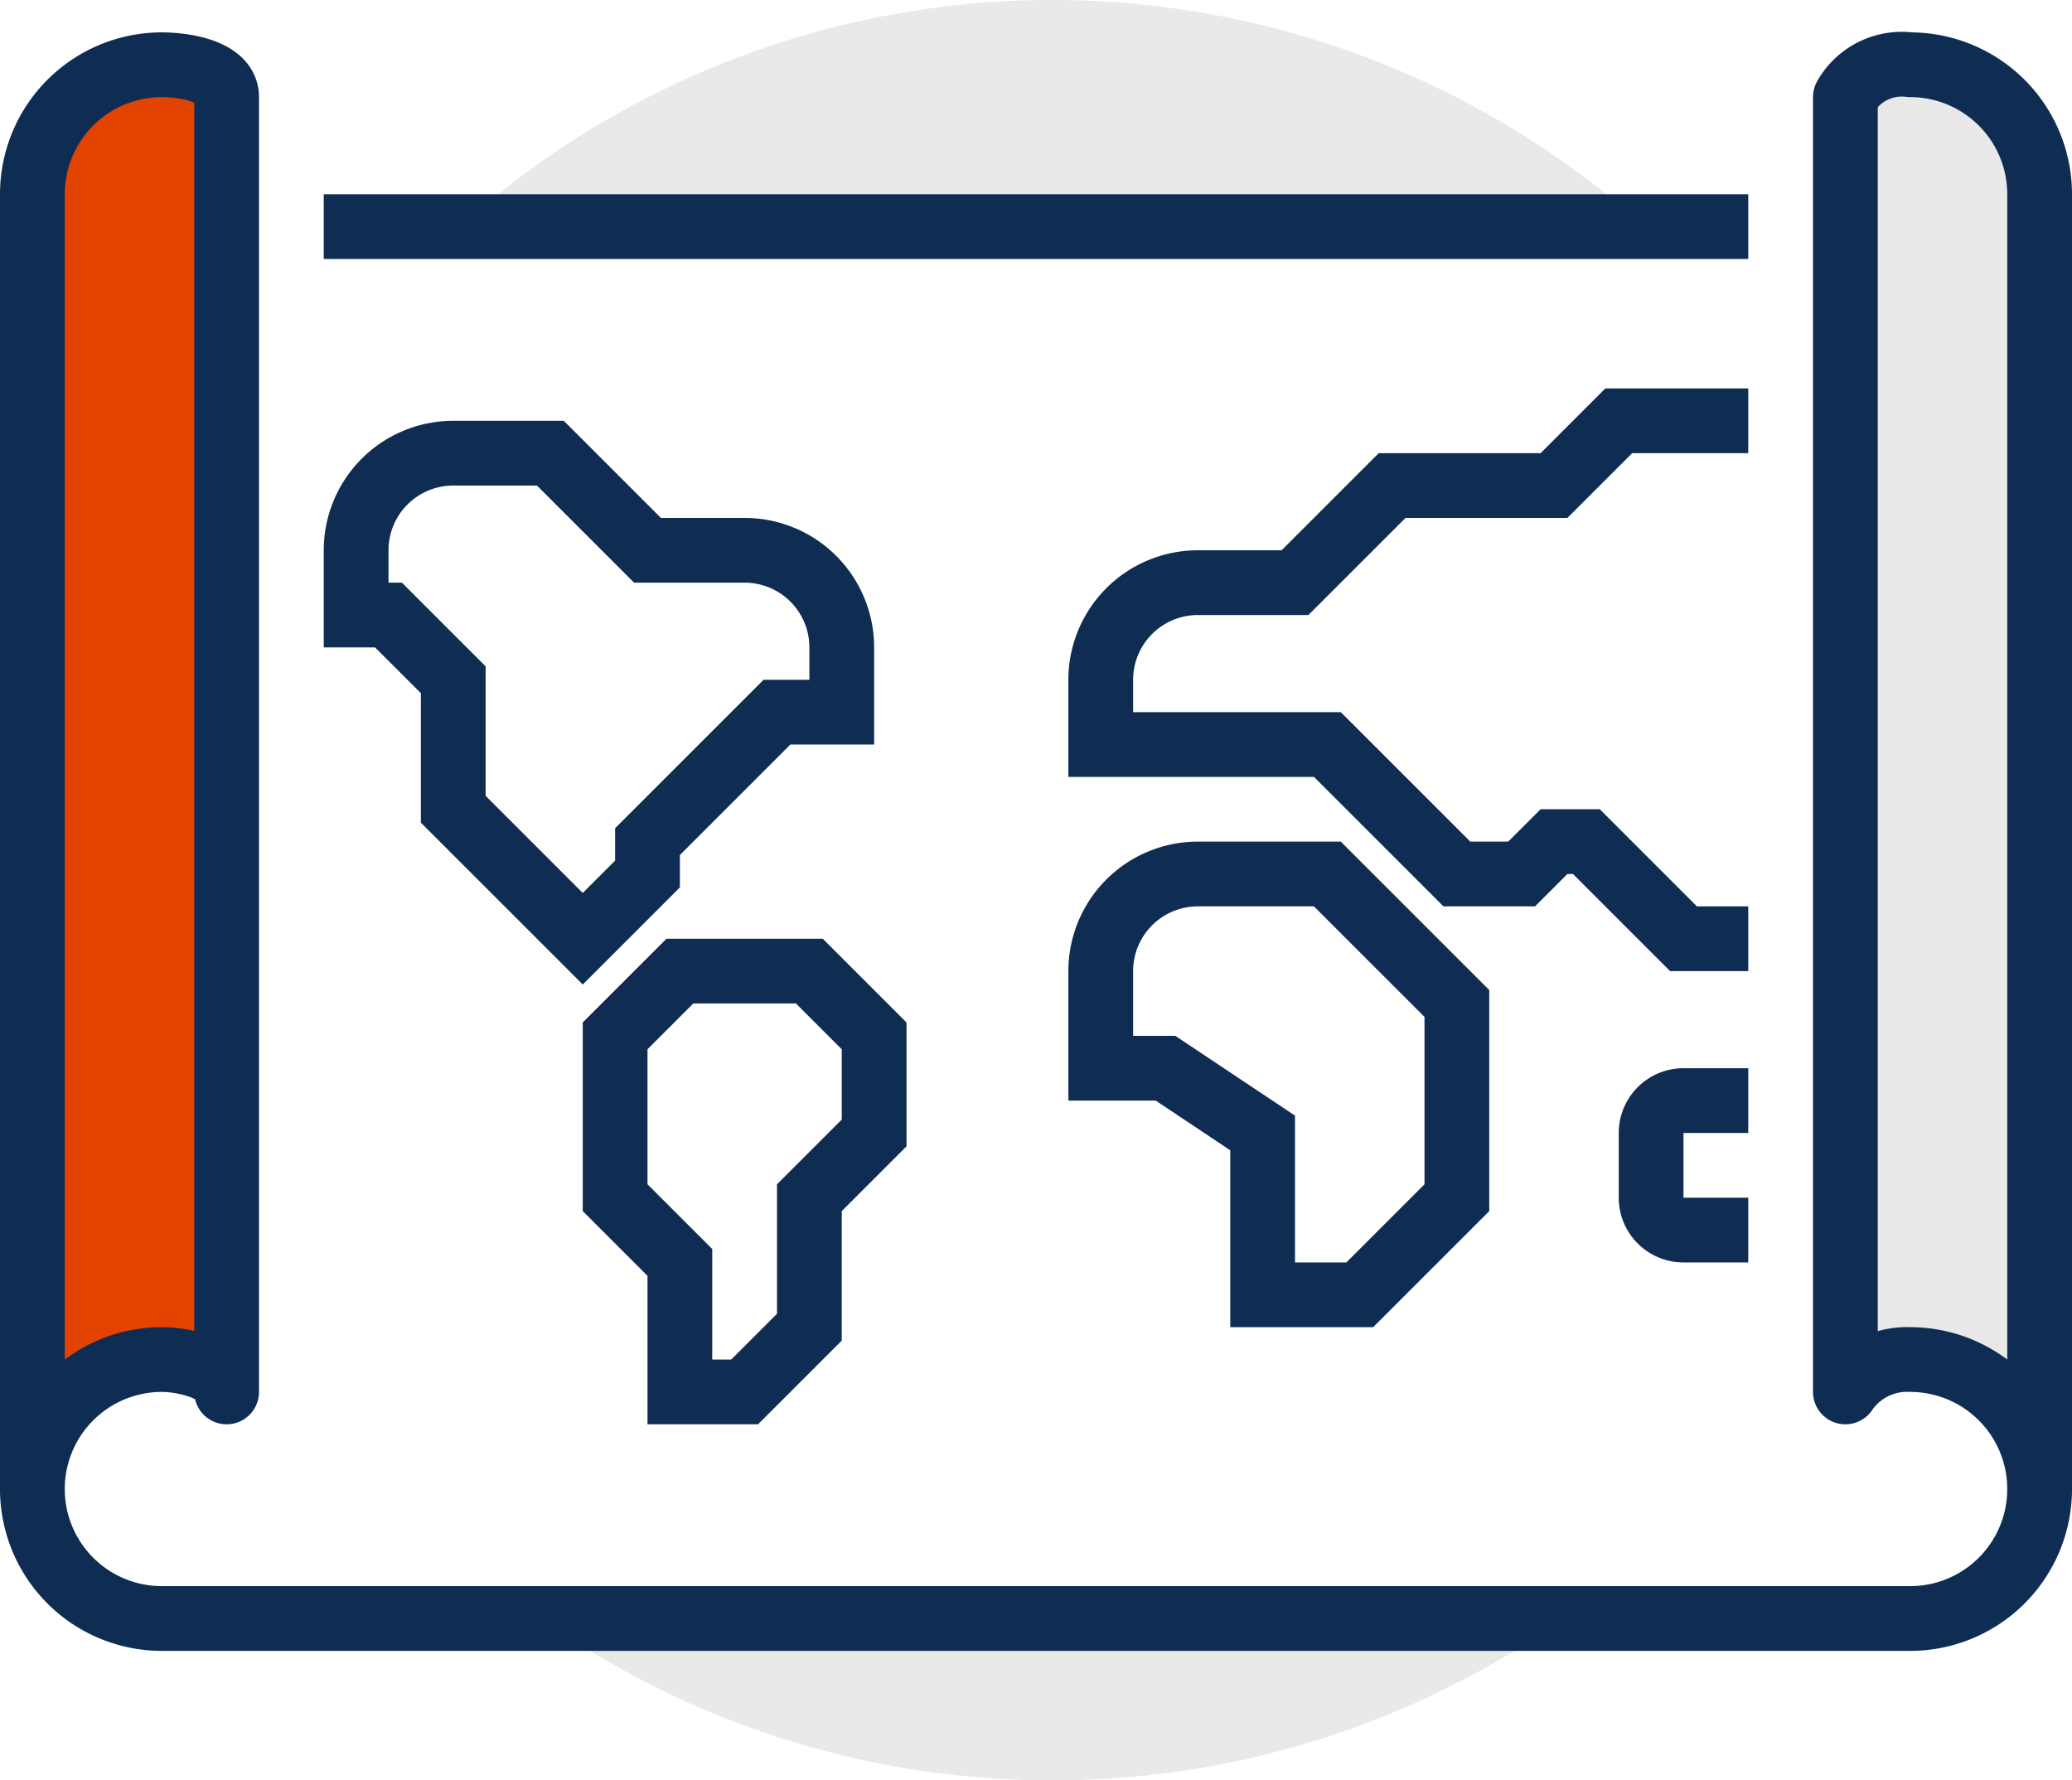
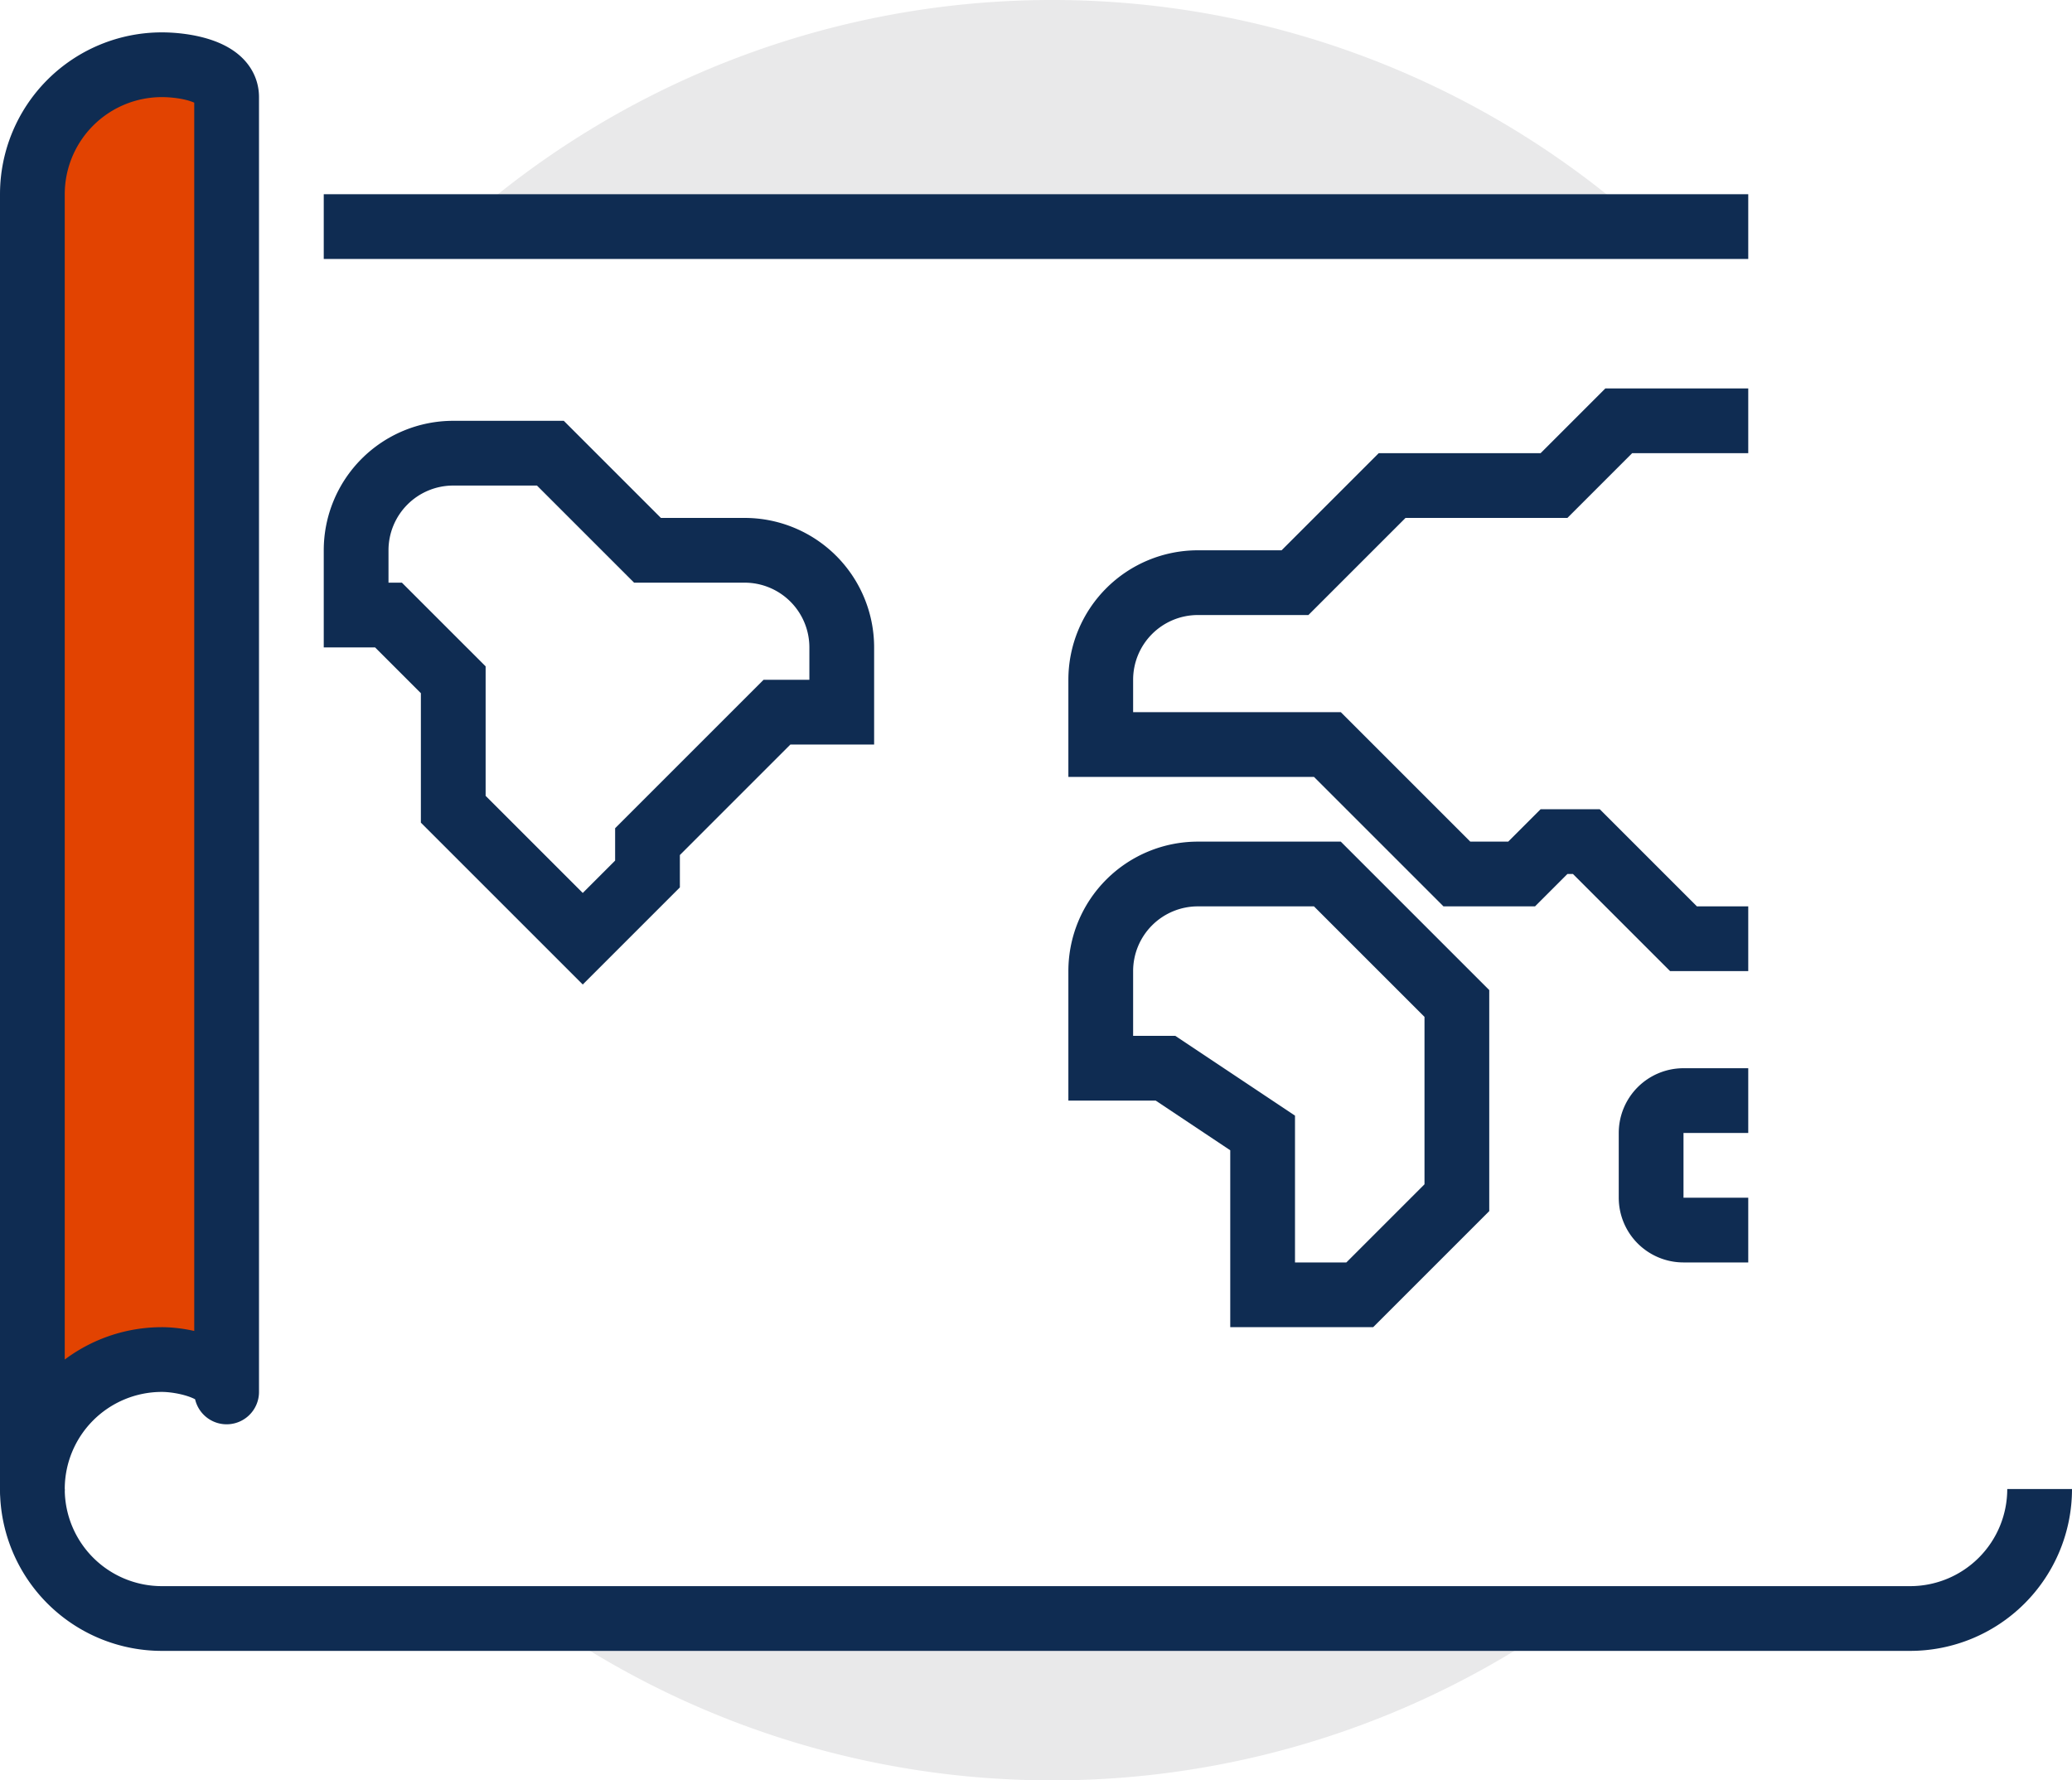
<svg xmlns="http://www.w3.org/2000/svg" viewBox="0 0 64 55">
  <defs>
    <style>.cls-1,.cls-4{fill:#e9e9ea;}.cls-2{fill:#e24301;}.cls-2,.cls-3,.cls-4{stroke:#0f2c52;stroke-width:2px;}.cls-2,.cls-4{stroke-linejoin:round;}.cls-3{fill:none;stroke-miterlimit:10;}</style>
  </defs>
  <title>Asset 20</title>
  <g id="Layer_2" data-name="Layer 2">
    <g id="Layer_1-2" data-name="Layer 1">
      <path class="cls-1" d="M32.5,0A27.4,27.4,0,0,0,14.2,7H50.8A27.4,27.4,0,0,0,32.5,0Zm0,55a27.4,27.4,0,0,0,15.8-5H16.7A27.4,27.4,0,0,0,32.5,55Z" />
      <path class="cls-2" d="M7,43c0-.7-1.3-1-2-1a4,4,0,0,0-4,4V6A4,4,0,0,1,5,2c.7,0,2,.2,2,1Z" />
      <line class="cls-3" x1="54" y1="7" x2="10" y2="7" />
      <path class="cls-3" d="M63,46a4,4,0,0,1-4,4H5a4,4,0,0,1-4-4" />
-       <path class="cls-4" d="M57,43a2.3,2.3,0,0,1,2-1,4,4,0,0,1,4,4V6a4,4,0,0,0-4-4,2,2,0,0,0-2,1Z" />
      <path class="cls-3" d="M20,26l4-4h2V20a3,3,0,0,0-3-3H20l-3-3H14a3,3,0,0,0-3,3v2h1l2,2v4l4,4,2-2Z" />
      <path class="cls-3" d="M54,29H52l-3-3H48l-1,1H45l-4-4H34V21a3,3,0,0,1,3-3h3l3-3h5l2-2h4" />
      <path class="cls-3" d="M42,40H39V35l-3-2H34V30a3,3,0,0,1,3-3h4l4,4v6Z" />
-       <polygon class="cls-3" points="23 43 25 41 25 37 27 35 27 32 25 30 21 30 19 32 19 37 21 39 21 43 23 43" />
      <path class="cls-3" d="M54,38H52a1,1,0,0,1-1-1V35a1,1,0,0,1,1-1h2" />
    </g>
  </g>
</svg>